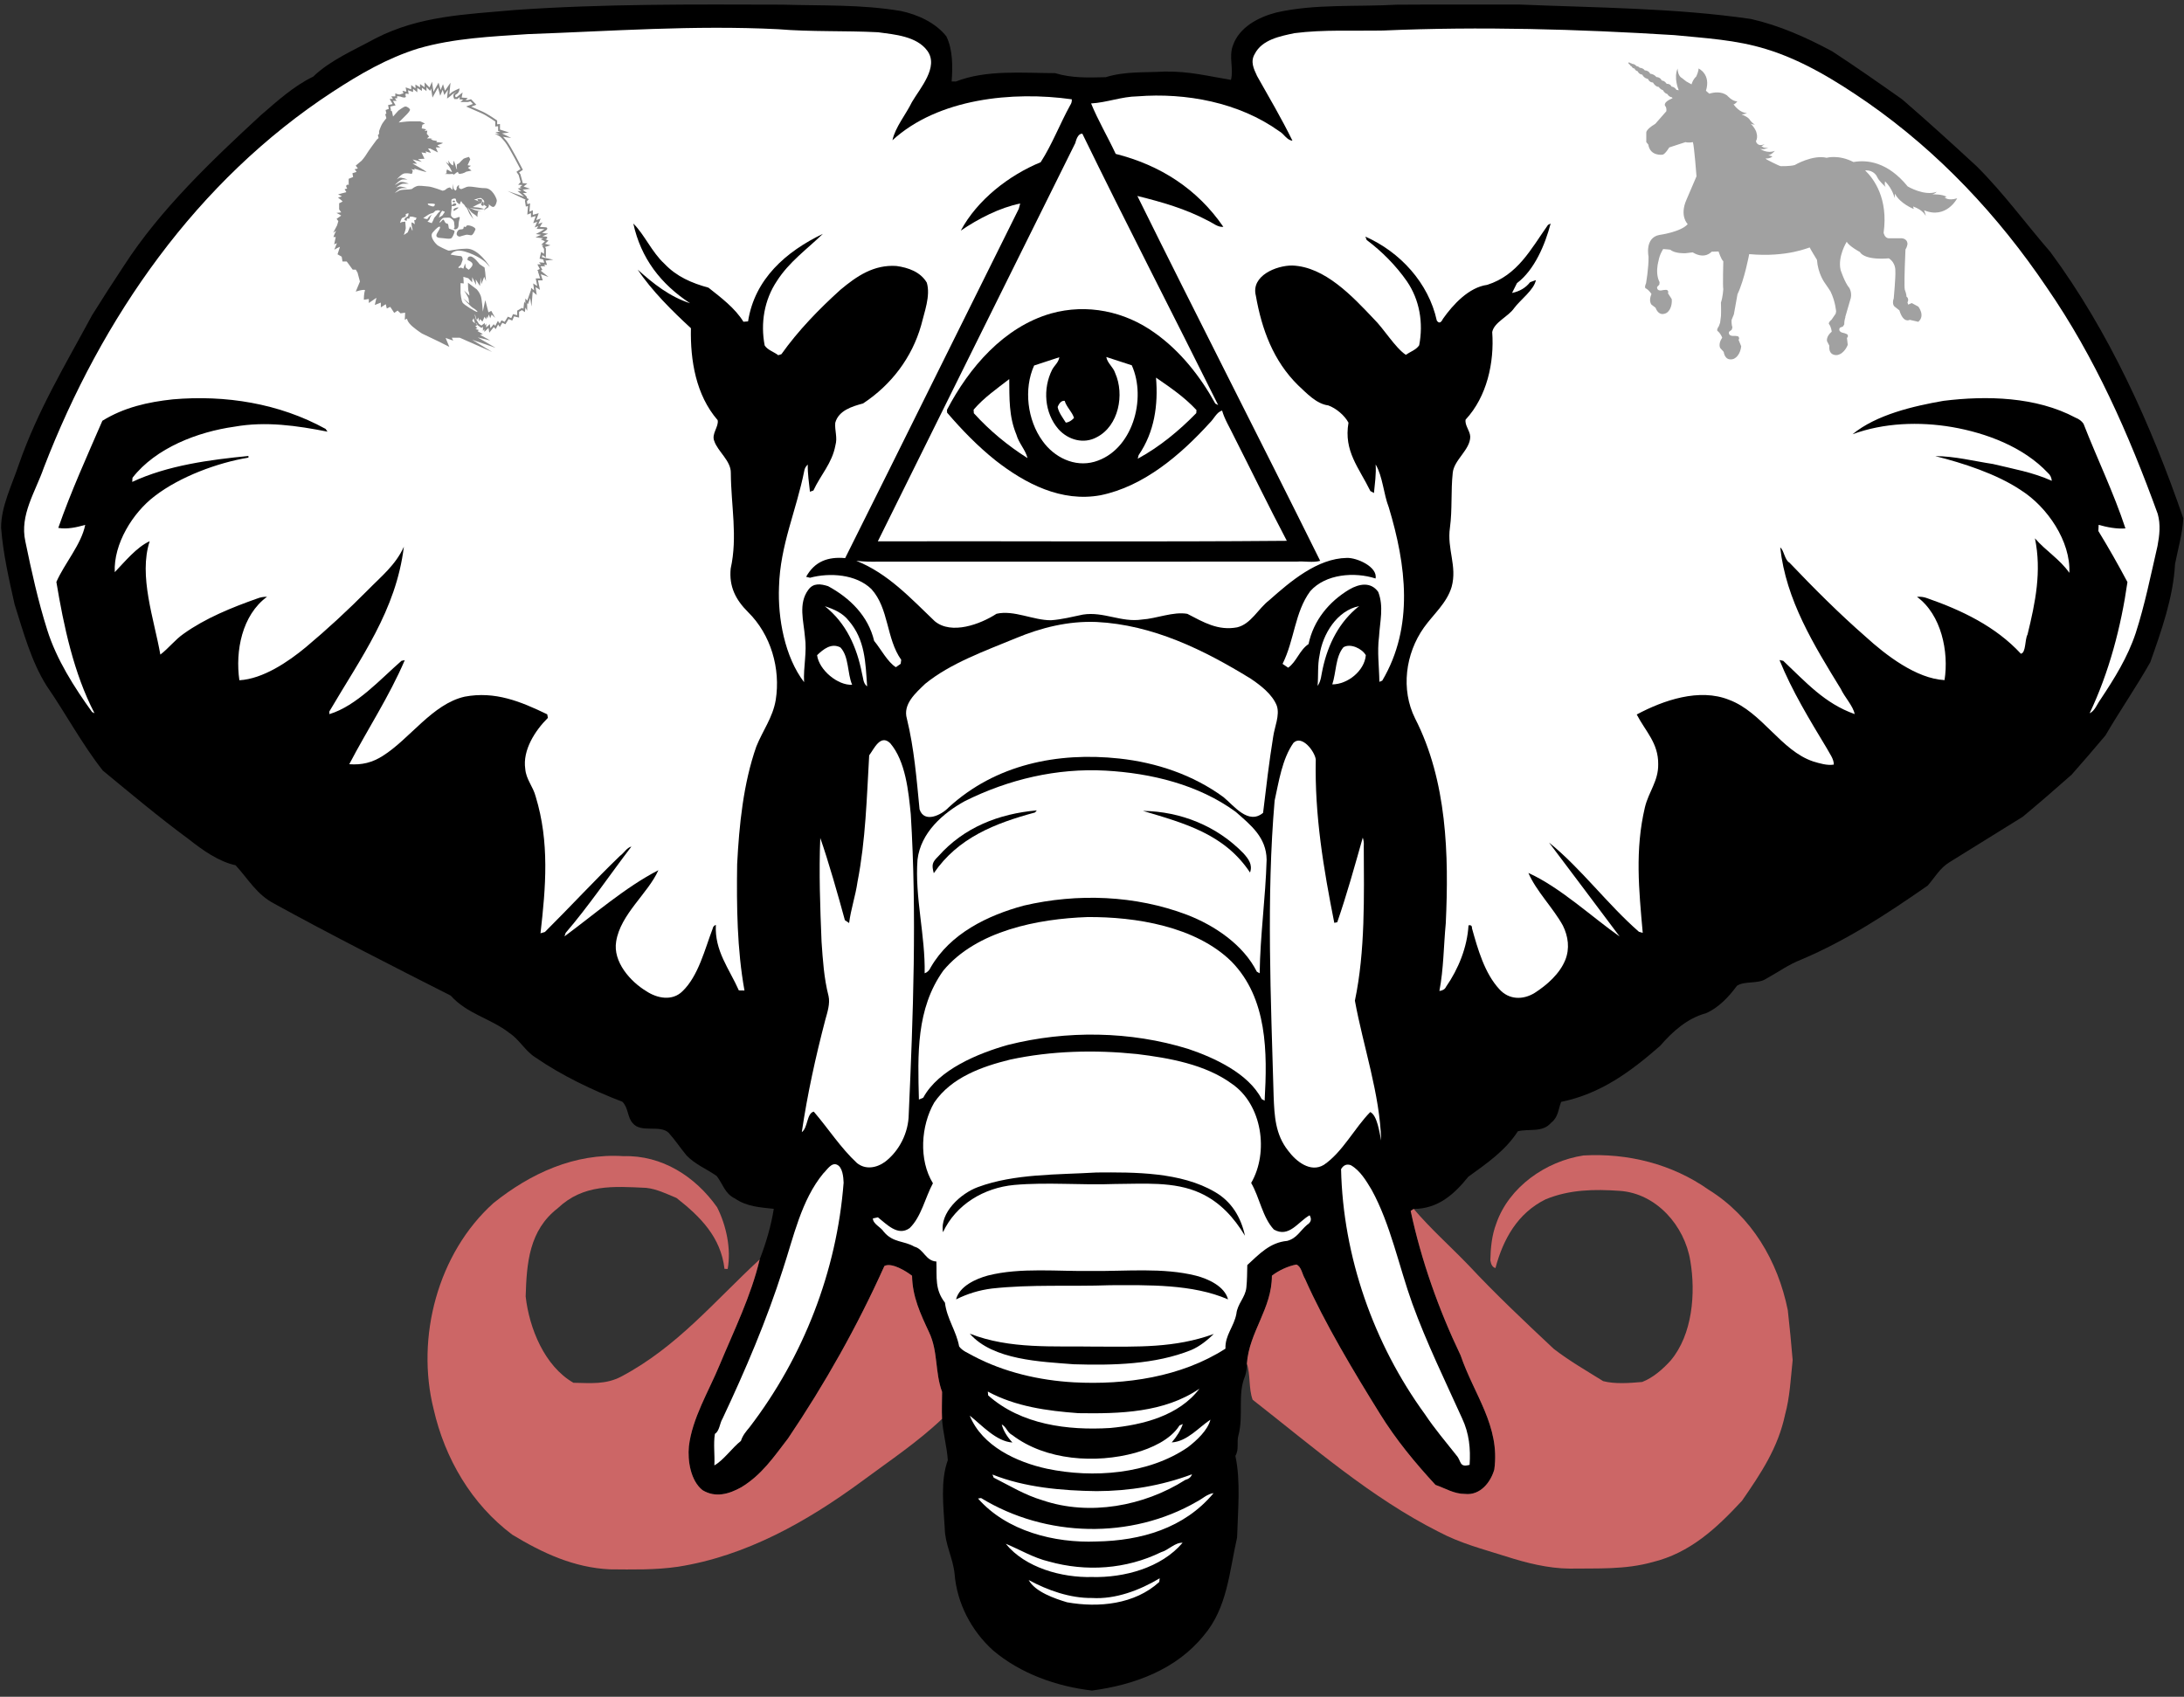
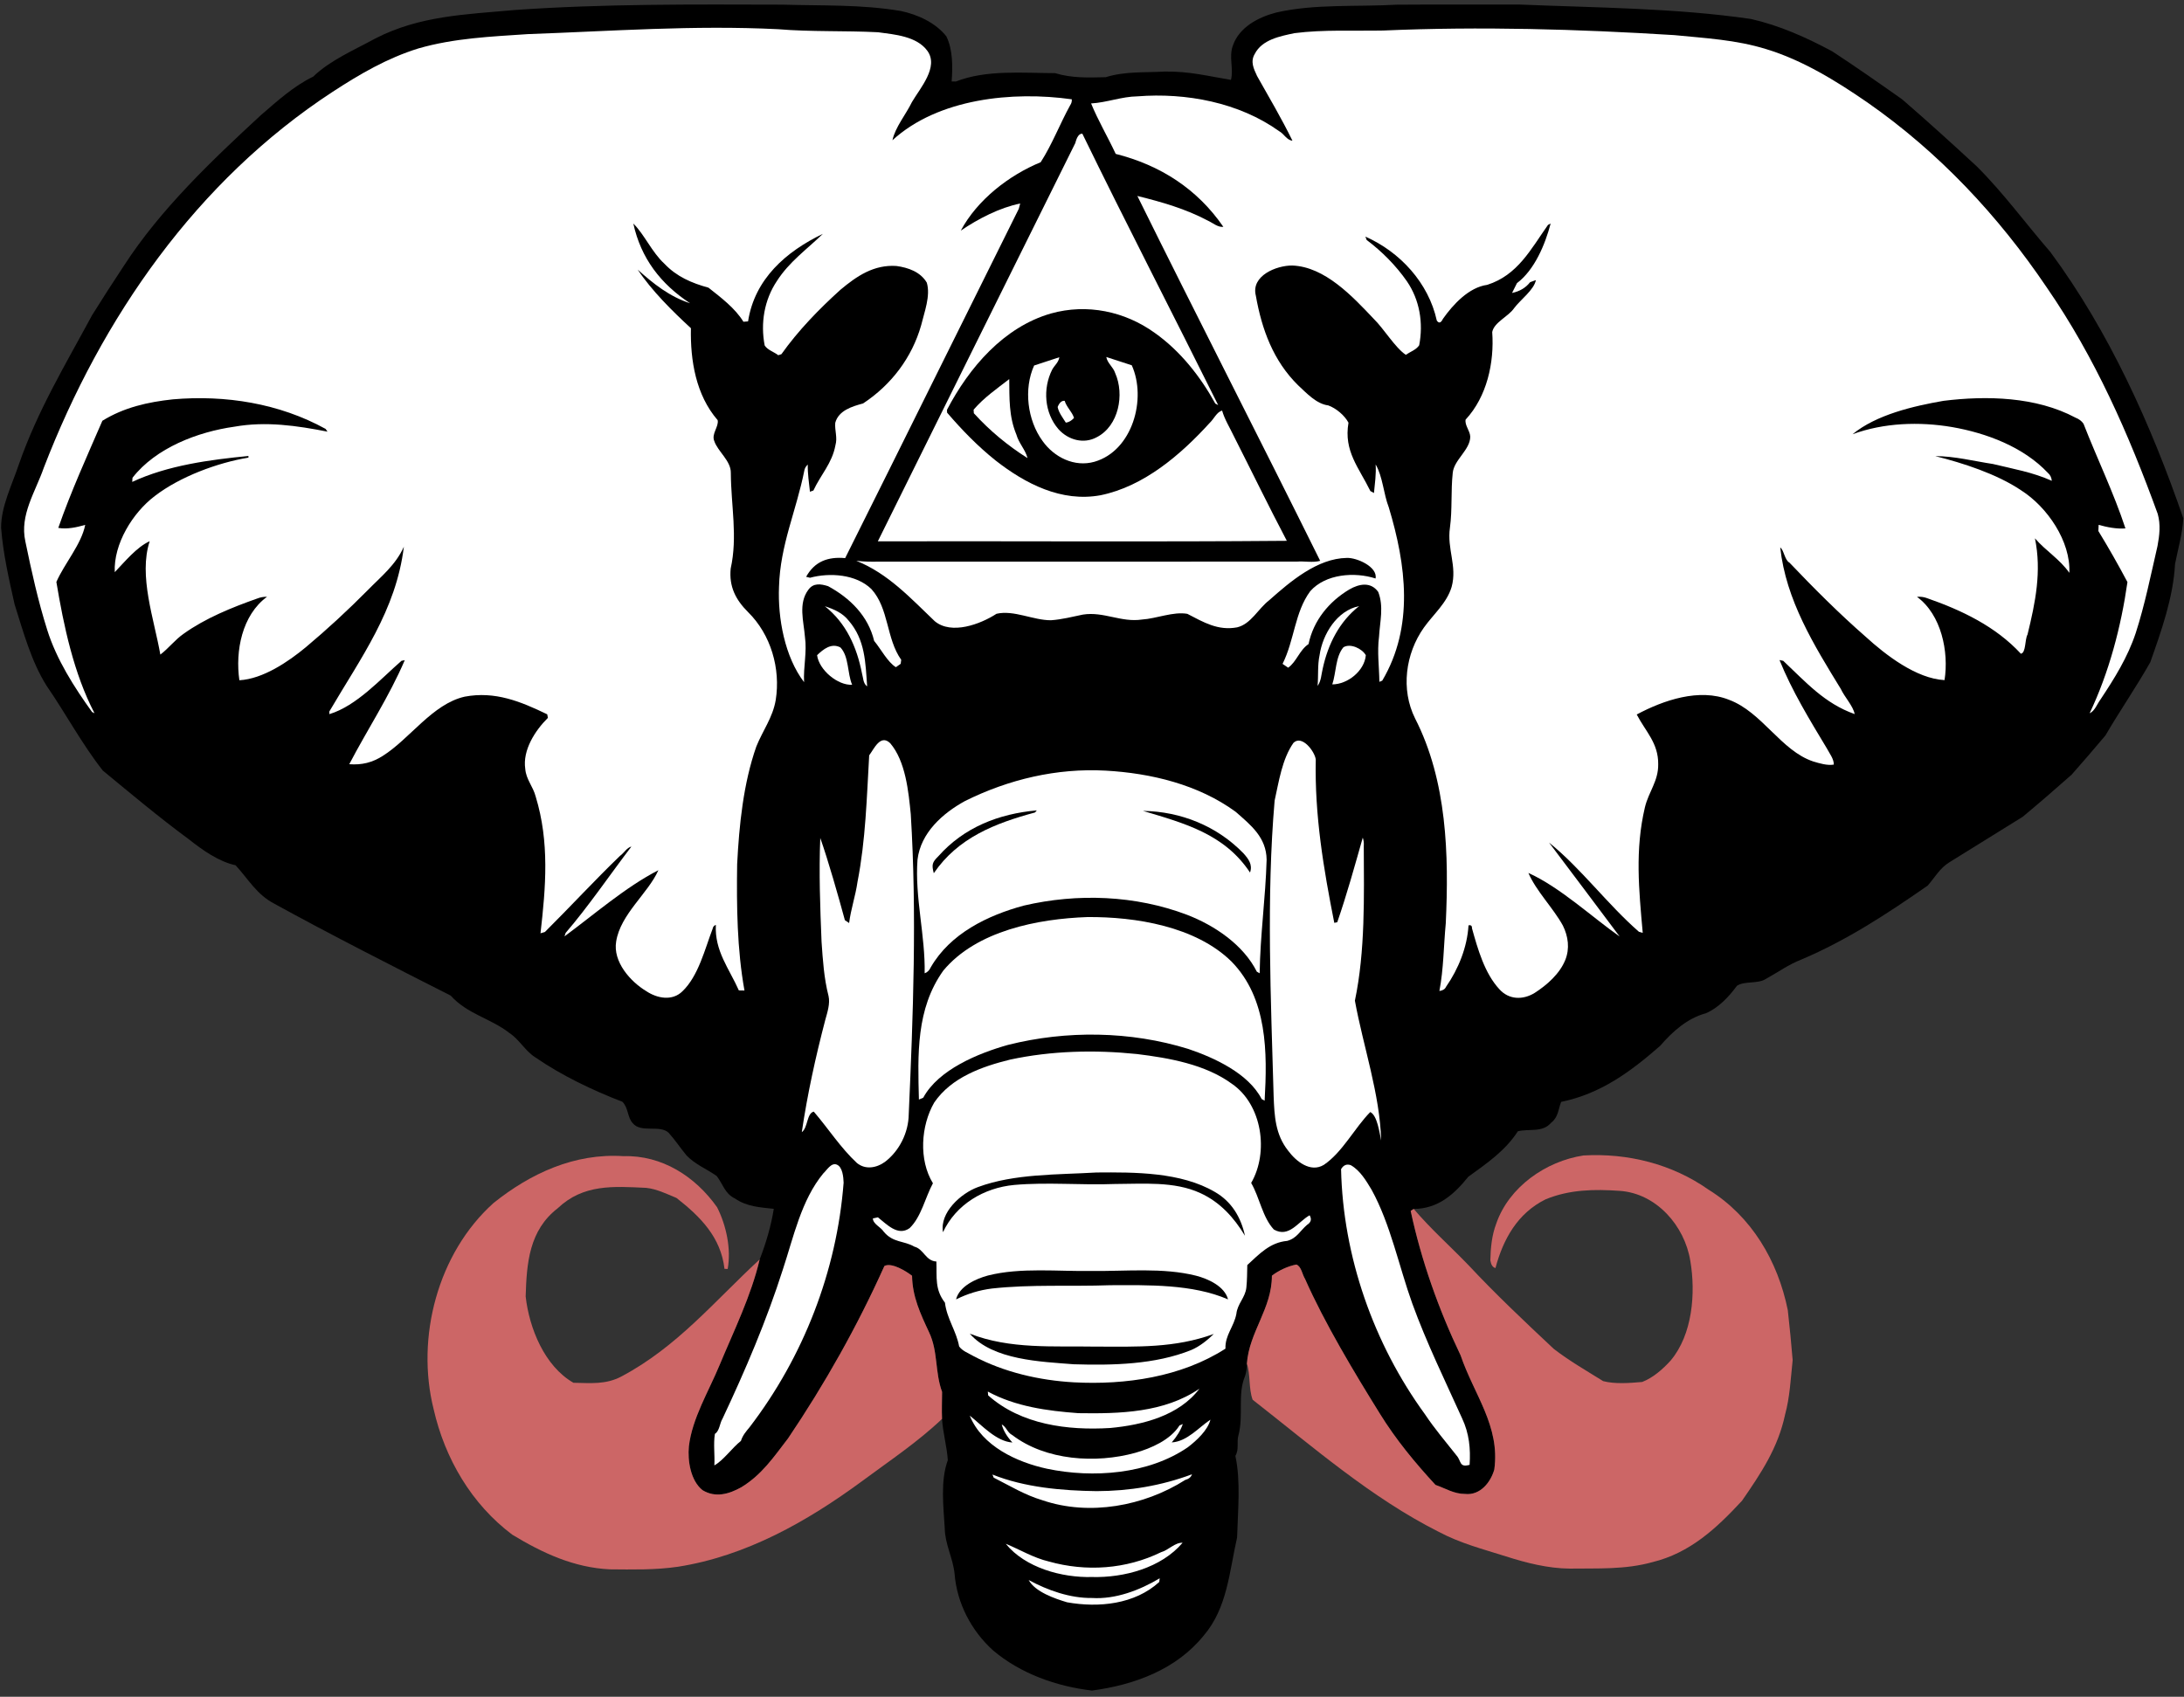
<svg xmlns="http://www.w3.org/2000/svg" xmlns:ns1="http://sodipodi.sourceforge.net/DTD/sodipodi-0.dtd" xmlns:ns2="http://www.inkscape.org/namespaces/inkscape" version="1.1" viewBox="0 0 480 373" width="480.0pt" height="373.0pt" id="svg82" ns1:docname="kappapi_clean.svg" ns2:version="0.92.4 (5da689c313, 2019-01-14)" ns2:export-filename="X:\Bilder\kappapi\kappapi_clean_big.png" ns2:export-xdpi="146.70241" ns2:export-ydpi="146.70241">
  <rect x="0" y="0" width="480" height="373" fill="#333333" stroke="none" />
  <defs id="defs86" />
  <ns1:namedview pagecolor="#ffffff" bordercolor="#666666" borderopacity="1" objecttolerance="10" gridtolerance="10" guidetolerance="10" ns2:pageopacity="0" ns2:pageshadow="2" ns2:window-width="2560" ns2:window-height="1377" id="namedview84" showgrid="false" ns2:zoom="1.775" ns2:cx="399.60757" ns2:cy="214.15759" ns2:window-x="-8" ns2:window-y="32" ns2:window-maximized="1" ns2:current-layer="svg82" />
  <path d="M 172.00 1.02 C 180.82 1.29 189.22 0.94 198.01 2.42 C 201.69 3.20 205.62 4.99 207.99 7.99 C 209.43 10.93 209.40 14.72 209.15 17.90 L 210.07 17.92 C 216.78 15.30 224.69 16.05 231.89 16.08 C 235.58 17.20 239.21 17.06 243.01 16.97 C 247.31 15.64 251.53 15.99 256.00 15.73 C 261.55 15.66 265.47 16.74 270.54 17.56 C 271.18 15.15 270.02 12.51 270.97 10.00 C 272.35 5.97 276.61 3.75 280.51 2.75 C 288.94 0.81 298.35 1.53 307.00 1.03 C 316.00 0.96 325.00 1.02 334.00 1.00 C 350.74 1.70 368.29 1.75 384.87 4.18 C 391.22 5.64 396.96 8.22 402.69 11.29 C 407.89 14.69 412.99 18.26 418.07 21.85 C 423.60 26.63 429.07 31.60 434.44 36.56 C 440.30 42.39 445.22 49.16 450.63 55.40 C 463.55 72.87 472.81 93.48 479.85 113.94 C 479.67 117.30 478.68 120.69 478.03 123.98 C 477.65 131.31 475.02 138.70 472.59 145.58 C 469.49 151.06 465.90 156.25 462.73 161.68 C 460.29 164.59 457.81 167.45 455.30 170.30 C 451.77 173.43 448.19 176.53 444.56 179.55 C 439.22 182.88 433.86 186.20 428.51 189.51 C 426.32 190.84 425.31 192.81 423.66 194.69 C 414.74 200.89 405.96 206.67 395.90 210.94 C 393.12 212.01 390.76 213.73 388.13 215.18 C 386.34 216.36 383.46 215.58 381.74 216.71 C 380.01 219.09 377.64 221.61 374.88 222.76 C 370.86 223.84 367.54 226.80 364.88 229.90 C 358.37 235.60 351.79 240.45 343.11 242.23 C 342.42 243.99 342.52 245.56 340.86 246.86 C 338.99 249.03 336.03 248.08 333.60 248.69 C 330.79 253.02 326.79 255.72 322.70 258.69 C 319.58 262.59 315.99 265.75 310.71 265.76 L 310.04 266.19 C 312.37 277.11 316.21 287.92 321.02 297.97 C 323.97 306.62 329.73 313.49 328.42 323.04 C 327.63 325.85 325.32 328.78 322.00 328.42 C 319.50 328.41 317.74 327.20 315.49 326.43 C 310.94 321.49 306.79 316.47 303.25 310.74 C 297.60 301.65 291.10 290.82 286.82 281.14 C 286.20 280.18 286.03 278.41 284.92 277.99 C 283.15 278.30 280.96 279.31 279.54 280.44 C 279.54 287.70 274.54 292.79 274.04 299.78 C 274.06 300.74 273.93 301.66 273.64 302.51 C 271.94 306.48 273.34 311.12 272.20 315.47 C 271.73 317.06 272.40 318.54 271.51 320.05 C 272.72 325.56 272.05 332.25 271.89 337.99 C 270.18 345.47 269.76 353.46 264.56 359.54 C 258.51 367.03 249.29 370.40 240.00 371.64 C 232.19 370.73 224.27 367.92 218.22 362.78 C 213.46 358.46 210.31 352.42 209.80 345.99 C 209.45 342.51 207.70 339.52 207.64 336.01 C 207.36 331.20 206.64 325.58 208.31 320.99 C 208.12 317.99 207.22 314.95 207.04 311.92 C 206.96 309.93 207.04 307.96 207.05 305.98 C 205.44 301.59 206.21 297.14 204.19 292.87 C 202.29 288.80 200.53 285.07 200.45 280.45 C 199.14 279.43 195.93 277.46 194.37 278.31 C 188.43 291.54 181.31 304.18 173.21 316.19 C 170.06 320.28 167.47 324.17 162.95 326.93 C 160.23 328.45 157.25 329.33 154.39 327.58 C 151.78 325.50 151.10 321.10 151.40 317.98 C 152.11 311.81 155.78 305.82 158.14 300.11 C 161.29 292.54 165.09 284.86 166.96 276.86 C 168.29 273.49 169.52 269.31 170.06 265.74 C 167.00 265.40 164.17 265.28 161.53 263.47 C 159.25 262.36 158.95 260.36 157.50 258.51 C 155.32 256.99 152.81 255.99 150.93 254.05 C 149.56 252.41 148.38 250.60 146.96 249.03 C 145.07 247.18 140.88 249.15 139.06 246.91 C 137.86 245.60 138.14 243.58 136.80 242.21 C 130.13 239.63 123.47 236.45 117.57 232.39 C 115.37 230.95 114.13 228.52 111.97 227.09 C 107.80 223.84 102.74 222.96 99.06 218.87 C 86.77 212.64 72.36 205.31 60.32 198.68 C 56.40 196.65 54.61 193.29 51.77 190.21 C 48.03 189.40 44.46 186.84 41.50 184.50 C 34.97 179.69 28.85 174.55 22.60 169.40 C 18.01 163.57 14.45 156.86 10.23 150.74 C 6.85 145.36 5.11 138.85 3.21 132.86 C 1.95 127.23 0.69 121.78 0.24 116.00 C 0.23 111.34 2.65 106.55 4.13 102.13 C 8.23 90.33 14.34 80.23 20.25 69.27 C 22.54 65.59 24.89 61.95 27.29 58.33 C 35.26 46.01 46.60 35.23 57.33 25.32 C 60.89 22.25 64.58 18.89 68.83 16.85 C 72.57 13.23 77.89 10.98 82.47 8.47 C 92.23 3.44 102.35 3.18 113.00 2.21 C 132.57 0.82 152.39 0.97 172.00 1.02 Z" fill="#000000" id="path4" />
  <path d="M 171.00 6.42 C 178.34 7.03 185.64 6.71 192.99 7.09 C 196.61 7.58 201.50 7.96 203.83 11.19 C 206.38 14.73 202.21 19.39 200.43 22.43 C 199.13 25.12 196.75 27.97 196.14 30.83 C 206.19 21.62 222.62 20.00 235.56 21.83 C 235.60 22.30 235.48 22.74 235.20 23.14 C 232.95 27.22 231.23 31.77 228.72 35.66 C 221.70 38.55 214.77 43.96 211.16 50.70 C 214.98 48.10 219.72 45.64 224.22 44.74 L 223.91 45.90 C 211.19 71.44 198.51 97.17 185.75 122.69 C 181.98 122.35 179.05 123.41 177.17 126.80 L 178.02 127.01 C 182.33 125.84 188.15 126.22 191.51 129.49 C 195.40 133.76 194.75 140.38 198.07 145.05 L 197.95 145.93 L 196.90 146.67 C 195.08 145.56 193.58 142.64 192.12 140.89 C 190.82 135.42 186.82 131.47 182.00 128.86 C 180.38 128.35 178.76 128.10 177.65 129.66 C 175.40 132.68 176.64 136.59 176.91 140.00 C 177.39 143.38 176.54 146.59 176.72 149.96 C 172.48 144.42 170.92 135.90 171.21 129.00 C 171.46 119.81 175.02 112.27 176.77 103.47 C 176.85 102.97 177.10 102.53 177.53 102.13 C 177.49 104.14 177.80 106.11 178.01 108.10 L 178.77 107.83 C 180.37 104.36 182.88 101.86 183.61 97.89 C 184.10 96.16 183.43 94.68 183.57 92.95 C 184.30 90.23 187.29 89.34 189.69 88.69 C 195.85 84.63 200.43 78.64 202.45 71.51 C 203.14 68.64 204.56 65.03 203.69 62.13 C 202.30 59.76 199.59 58.82 197.01 58.47 C 192.06 58.14 188.32 60.68 184.71 63.70 C 179.98 67.98 175.44 72.65 171.74 77.86 L 171.05 78.09 C 170.12 77.36 168.69 76.95 168.06 75.94 C 167.12 71.04 167.96 65.94 170.75 61.77 C 173.44 57.56 177.36 54.79 180.85 51.41 C 172.74 55.30 165.85 61.34 164.41 70.65 L 163.39 70.73 C 161.55 67.73 158.45 65.41 155.71 63.24 C 152.02 62.23 148.70 60.81 146.02 57.97 C 143.29 55.48 141.61 51.51 139.19 49.14 C 140.87 56.79 145.19 62.41 151.67 66.67 C 147.19 65.22 143.58 62.37 140.16 59.27 C 143.19 63.86 147.77 68.39 151.85 72.15 C 151.70 79.24 152.94 86.83 157.73 92.37 C 158.01 93.80 156.34 95.36 156.97 96.92 C 157.73 99.25 160.68 101.29 160.62 103.98 C 160.67 111.21 162.15 117.95 160.59 124.99 C 160.20 128.95 161.69 131.85 164.41 134.56 C 169.43 139.50 171.59 146.99 170.49 153.88 C 169.84 157.75 167.64 160.58 166.22 164.12 C 163.36 172.28 162.45 181.41 162.01 190.00 C 161.88 199.17 161.99 208.71 163.62 217.75 L 162.39 217.73 C 160.25 212.90 157.04 209.08 157.33 203.32 C 156.93 203.46 156.70 203.74 156.63 204.15 C 154.92 208.61 153.50 214.58 149.96 217.94 C 147.74 220.11 144.43 219.48 142.06 217.90 C 138.51 215.77 134.68 211.41 135.42 206.98 C 136.36 200.97 142.45 196.38 144.70 191.30 C 137.46 195.02 130.55 201.07 124.07 205.84 L 124.32 205.08 C 129.21 199.41 134.13 192.19 138.77 186.10 C 137.73 186.35 137.15 187.53 136.27 188.14 C 130.63 193.58 125.33 199.34 119.77 204.87 L 118.79 205.17 C 119.96 194.98 120.79 185.14 117.74 175.13 C 117.14 172.84 115.63 171.37 115.44 169.02 C 114.83 164.90 117.61 160.59 120.42 157.81 L 120.27 157.03 C 114.41 154.20 108.80 151.89 102.12 153.15 C 95.02 154.77 90.12 162.39 84.11 166.18 C 81.79 167.65 79.53 168.20 76.76 168.00 C 80.77 160.32 85.50 153.19 88.96 145.13 L 88.25 145.26 C 83.62 149.29 78.37 155.18 72.39 156.99 L 72.38 156.41 C 79.29 144.60 87.05 134.22 88.76 120.19 C 86.95 124.22 83.79 126.70 80.78 129.78 C 76.47 134.13 71.95 138.31 67.25 142.25 C 63.34 145.50 57.77 149.26 52.61 149.54 C 51.68 143.13 53.18 135.22 58.69 131.19 C 57.91 131.18 57.19 131.31 56.52 131.58 C 50.97 133.54 45.17 135.88 40.36 139.32 C 38.46 140.64 37.10 142.48 35.24 143.90 C 33.89 136.18 30.40 126.57 32.90 118.98 C 30.06 120.24 27.41 123.51 25.22 125.78 C 24.94 119.60 29.13 112.75 34.01 109.05 C 39.52 104.80 47.80 101.72 54.60 100.60 L 54.60 100.24 C 46.09 101.07 36.86 102.30 29.06 105.94 L 29.12 105.03 C 34.25 98.44 43.48 94.93 51.52 93.80 C 58.45 92.57 65.22 93.57 71.98 94.89 L 71.55 94.28 C 61.36 88.66 49.51 86.79 37.99 87.79 C 32.49 88.38 27.25 89.56 22.50 92.50 C 19.18 100.16 15.53 108.21 12.81 116.05 C 14.74 116.39 16.88 115.92 18.73 115.38 C 17.89 119.67 14.18 123.84 12.39 127.93 C 14.01 137.64 16.20 148.01 20.77 156.79 L 20.24 156.53 C 16.30 151.07 12.42 144.97 10.39 138.51 C 8.37 132.13 6.92 125.55 5.57 119.01 C 4.29 113.21 7.78 108.14 9.62 102.84 C 22.35 69.82 43.20 39.73 73.13 20.17 C 79.11 16.27 85.11 12.77 91.98 10.64 C 99.84 8.38 107.88 8.05 116.00 7.50 C 134.57 6.84 152.40 5.50 171.00 6.42 Z" id="path6" fill="#ffffff" />
  <path d="M 367.99 7.72 C 374.85 8.40 381.51 8.74 388.15 10.79 C 396.15 13.21 403.62 17.83 410.46 22.55 C 426.09 33.45 439.17 47.39 449.81 63.15 C 460.44 78.54 467.86 95.45 474.22 112.95 C 474.89 115.32 474.62 117.65 474.18 120.02 C 472.71 126.37 471.39 132.99 469.39 139.16 C 467.61 144.52 464.73 149.12 461.63 153.79 C 460.93 154.73 460.38 156.32 459.26 156.80 C 463.53 147.81 466.17 137.80 467.57 127.96 C 465.56 124.17 463.42 120.40 461.18 116.74 L 461.24 115.38 C 463.10 115.90 465.20 116.32 467.13 116.16 C 464.56 108.34 460.91 100.84 457.91 93.14 C 457.50 92.55 456.91 92.11 456.14 91.81 C 447.51 87.20 436.61 86.94 427.12 88.12 C 420.53 89.27 412.39 91.15 407.15 95.46 C 414.01 92.93 421.84 92.66 429.01 93.88 C 436.57 95.19 444.74 98.26 450.09 103.96 C 450.58 104.37 450.87 104.94 450.95 105.70 C 446.73 103.80 442.49 103.09 438.00 102.00 C 433.83 101.37 429.55 100.27 425.33 100.27 C 431.33 101.76 438.87 104.19 444.19 107.78 C 449.96 111.44 455.13 119.02 454.80 125.93 C 452.70 122.91 449.61 121.10 447.24 118.34 C 448.74 125.61 447.34 132.42 445.61 139.49 C 444.99 140.58 445.30 143.50 444.15 143.71 C 438.60 137.70 431.13 134.14 423.52 131.49 C 422.83 131.23 422.10 131.14 421.31 131.20 C 426.67 135.11 428.35 143.28 427.37 149.51 C 421.19 149.19 414.49 144.04 410.02 139.96 C 404.14 134.82 398.66 129.33 393.28 123.68 C 392.25 123.16 392.04 120.83 391.26 120.36 C 392.51 131.90 398.66 141.80 404.58 151.46 C 405.38 153.21 407.30 155.22 407.62 156.98 C 400.99 154.63 396.90 149.96 391.92 145.27 L 391.10 145.10 C 393.88 151.96 397.70 158.19 401.50 164.51 C 402.09 165.64 403.04 166.79 403.04 168.08 C 401.57 168.33 399.91 167.81 398.50 167.39 C 391.43 165.04 387.26 156.53 380.01 153.84 C 373.49 151.22 365.61 153.92 359.72 157.07 C 361.68 160.83 364.49 163.35 364.44 168.00 C 364.50 171.70 362.34 174.05 361.52 177.47 C 359.31 186.84 360.20 195.64 361.04 205.07 L 360.21 204.84 C 353.27 198.79 347.53 190.94 340.44 185.21 C 345.34 191.68 350.99 199.25 355.96 205.87 C 349.92 201.63 342.88 195.05 335.91 191.90 C 337.62 195.89 341.36 199.59 343.49 203.47 C 344.67 205.85 345.03 208.52 344.02 211.03 C 342.79 214.08 339.99 216.54 337.28 218.28 C 334.70 219.86 331.63 219.80 329.53 217.46 C 326.29 213.97 324.78 208.61 323.52 204.10 C 323.54 203.52 323.29 203.30 322.75 203.43 C 322.46 208.23 320.55 212.99 317.81 216.93 C 317.58 217.45 317.09 217.76 316.35 217.85 C 317.29 212.99 317.28 207.92 317.75 202.99 C 318.46 187.92 318.03 171.66 311.01 157.94 C 307.83 151.55 308.88 143.71 312.94 137.97 C 315.04 135.02 317.97 132.60 319.04 129.02 C 320.30 124.42 317.98 120.71 318.67 115.99 C 319.21 111.99 318.85 107.97 319.28 103.98 C 319.53 101.09 323.15 98.88 323.13 95.98 C 323.07 94.66 321.90 93.53 322.11 92.25 C 326.80 87.20 328.44 79.71 327.96 73.00 C 328.36 70.85 331.51 69.60 332.76 67.76 C 334.17 65.86 337.14 63.75 337.56 61.57 L 336.28 62.04 C 335.33 63.26 334.01 64.05 332.32 64.40 L 333.40 62.24 C 337.27 59.34 339.60 53.72 340.80 49.14 L 340.22 49.44 C 336.43 54.80 333.57 60.48 326.86 62.62 C 322.83 63.16 319.36 66.93 317.13 70.09 C 316.69 71.01 316.24 71.14 315.78 70.47 C 313.97 62.19 307.71 55.39 300.09 52.02 L 300.36 52.75 C 303.71 55.26 306.81 58.39 309.20 61.82 C 312.03 65.95 312.85 71.02 311.91 75.90 C 311.27 76.89 309.92 77.34 308.96 78.00 C 306.56 76.36 304.18 72.30 301.90 70.07 C 297.28 65.19 291.18 58.62 284.00 58.37 C 280.57 58.34 274.89 60.60 276.01 65.00 C 277.31 72.40 279.84 79.33 285.30 84.70 C 287.15 86.41 289.32 88.80 291.92 89.12 C 293.63 89.73 295.52 91.31 296.37 92.92 C 295.29 99.19 298.66 102.78 301.18 107.95 L 301.97 108.38 C 302.17 106.28 302.48 104.22 302.34 102.10 C 303.91 104.77 304.07 108.57 305.23 111.54 C 309.04 124.16 310.82 137.74 303.79 149.63 L 303.16 149.89 C 303.12 146.56 302.65 143.33 303.08 140.00 C 303.28 136.58 304.16 133.38 302.91 130.13 C 301.28 127.83 298.69 128.34 296.56 129.58 C 292.07 132.26 288.68 136.40 287.59 141.59 C 285.59 142.92 284.95 145.50 283.11 146.78 L 281.88 145.94 C 284.50 140.72 284.54 134.60 287.96 129.97 C 291.32 126.15 297.73 125.68 302.32 127.17 C 302.83 124.61 298.19 122.56 296.01 122.65 C 289.53 122.74 283.58 127.84 278.97 131.93 C 276.46 133.87 274.97 137.16 271.90 137.91 C 267.69 138.70 264.52 136.79 260.95 134.94 C 257.86 134.40 254.17 135.99 251.01 136.19 C 246.40 136.89 242.57 134.38 237.99 135.11 C 235.66 135.59 233.39 136.18 231.00 136.35 C 227.10 136.38 222.81 134.04 219.01 134.93 C 215.49 137.22 209.10 139.61 205.44 136.56 C 200.08 131.45 195.21 126.10 188.20 123.28 C 189.81 123.48 191.38 123.50 193.00 123.47 C 223.67 123.46 254.33 123.47 285.00 123.46 C 286.70 123.32 288.52 123.74 290.15 123.29 C 277.03 96.80 263.01 69.49 249.97 43.08 C 255.38 44.42 260.53 45.89 265.48 48.51 C 266.55 49.00 267.67 50.01 268.87 49.87 C 263.13 41.51 254.98 36.30 245.21 33.83 C 243.48 30.12 241.35 26.52 239.80 22.74 C 243.29 22.54 246.50 21.23 250.00 21.18 C 260.65 20.34 272.31 22.52 281.12 28.83 C 282.17 29.39 282.84 30.85 284.05 30.92 C 281.70 26.11 278.91 21.38 276.28 16.71 C 275.54 15.11 274.76 13.55 275.77 11.86 C 277.37 8.70 281.37 7.95 284.50 7.29 C 290.82 6.47 297.67 6.84 304.01 6.71 C 325.32 5.78 346.71 6.40 367.99 7.72 Z" fill="#ffffff" id="path8" />
  <path d="M 237.88 29.39 C 247.33 48.82 258.06 69.56 267.73 89.05 L 267.10 88.72 C 263.84 82.78 259.38 77.13 253.81 73.19 C 247.21 68.42 238.88 66.70 230.99 68.91 C 220.61 71.89 212.96 80.82 208.13 90.09 L 208.15 90.71 C 211.41 94.51 214.87 98.08 218.80 101.22 C 225.36 106.35 233.29 110.45 241.88 108.87 C 251.41 106.93 259.53 99.94 265.90 92.93 C 266.80 92.09 267.39 90.60 268.59 90.25 C 269.18 92.28 270.27 93.97 271.17 95.87 C 275.06 103.54 278.82 111.28 282.82 118.89 C 253.42 119.15 222.50 118.93 192.93 119.00 C 207.26 89.99 221.93 60.51 236.33 31.45 C 236.68 30.04 237.20 29.35 237.88 29.39 Z" fill="#ffffff" id="path14" />
  <path d="M 89.63 50.46 C 90.33 50.80 90.99 51.18 91.63 51.61 C 90.95 52.66 90.26 53.71 89.48 54.70 C 89.13 53.55 88.75 52.39 88.44 51.22 C 88.83 50.94 89.22 50.69 89.63 50.46 Z" fill="#ffffff" id="path18" />
  <path d="M 102.17 59.12 C 104.04 57.99 104.57 60.52 104.55 61.85 C 102.54 63.28 101.35 60.74 102.17 59.12 Z" fill="#ffffff" id="path22" />
  <path d="M 232.82 78.53 C 232.64 79.70 231.79 80.27 231.25 81.25 C 229.14 85.43 229.53 90.79 232.64 94.36 C 234.77 96.72 238.18 97.69 241.07 96.10 C 245.88 93.62 247.18 86.71 245.10 82.03 C 244.66 80.65 243.41 79.91 243.14 78.48 C 245.01 79.09 246.88 79.68 248.74 80.30 C 252.06 87.66 248.91 99.09 240.54 101.51 C 236.15 102.76 231.67 100.53 229.13 96.94 C 225.79 92.37 224.95 85.50 227.28 80.35 C 229.12 79.74 230.97 79.13 232.82 78.53 Z" fill="#ffffff" id="path24" />
  <path d="M 221.81 83.34 C 221.86 87.55 221.71 91.51 223.38 95.53 C 223.90 97.42 225.37 98.86 225.83 100.71 C 221.47 97.95 217.50 94.67 214.03 90.84 L 213.98 90.06 C 216.26 87.40 219.06 85.48 221.81 83.34 Z" fill="#ffffff" id="path26" />
-   <path d="M 254.07 83.02 C 257.24 85.20 260.33 87.31 262.96 90.14 L 262.92 90.81 C 259.18 94.67 254.77 98.29 250.05 100.84 L 250.25 100.05 C 253.73 94.96 254.57 89.07 254.07 83.02 Z" fill="#ffffff" id="path28" />
  <path d="M 233.99 88.11 C 234.43 89.55 235.64 90.53 236.05 91.88 C 235.47 92.50 234.88 92.84 234.25 92.91 C 233.60 91.87 232.68 90.70 232.45 89.47 C 232.84 88.50 233.36 88.05 233.99 88.11 Z" fill="#ffffff" id="path30" />
  <path d="M 181.29 133.27 C 183.32 133.94 185.19 134.74 186.55 136.47 C 190.17 140.68 190.21 145.68 190.58 150.89 C 189.66 150.21 189.74 149.02 189.44 148.00 C 188.31 142.24 185.98 136.99 181.29 133.27 Z" fill="#ffffff" id="path32" />
  <path d="M 298.71 133.24 C 294.34 136.68 291.87 141.62 290.71 146.98 C 290.37 148.34 290.41 149.61 289.58 150.78 C 289.78 148.51 289.54 146.27 290.02 144.01 C 290.69 139.39 293.85 134.22 298.71 133.24 Z" fill="#ffffff" id="path34" />
-   <path d="M 241.00 136.73 C 253.35 137.35 264.52 142.82 274.86 149.18 C 277.04 150.65 279.62 152.61 280.61 155.13 C 281.33 157.21 280.11 159.84 279.82 161.97 C 278.92 167.51 278.27 173.11 277.60 178.69 C 274.34 181.41 271.21 177.12 268.88 175.22 C 262.20 170.33 254.18 167.64 246.01 166.75 C 232.42 165.28 218.77 168.06 208.49 177.50 C 206.94 179.16 203.14 181.05 202.10 177.92 C 201.45 171.25 200.92 164.56 199.32 158.01 C 198.37 154.79 201.28 152.31 203.34 150.32 C 208.89 145.79 216.57 143.06 223.15 140.34 C 228.85 137.96 234.79 136.48 241.00 136.73 Z" fill="#ffffff" id="path36" />
  <path d="M 184.71 142.33 C 186.61 144.33 186.21 148.03 187.28 150.53 C 184.13 150.72 180.00 147.28 179.58 144.03 C 180.95 142.71 182.73 141.28 184.71 142.33 Z" fill="#ffffff" id="path38" />
  <path d="M 295.26 142.29 C 296.80 141.35 299.38 142.60 300.18 144.04 C 299.88 147.50 296.16 150.45 292.81 150.45 C 293.67 147.92 293.49 144.37 295.26 142.29 Z" fill="#ffffff" id="path40" />
  <path d="M 195.65 163.38 C 199.04 167.36 199.67 173.99 200.17 178.99 C 201.52 200.93 200.70 223.07 199.72 245.01 C 199.66 249.00 197.66 253.02 194.48 255.43 C 192.64 256.76 190.20 257.19 188.34 255.67 C 184.76 252.35 182.03 248.07 178.85 244.37 C 177.28 244.73 177.57 247.94 176.22 248.88 C 177.45 240.52 179.26 232.31 181.40 224.13 C 181.85 222.52 182.47 220.63 182.10 218.97 C 181.09 215.03 180.84 211.04 180.56 207.00 C 180.25 199.43 179.97 191.79 180.28 184.22 C 182.00 189.08 184.30 197.16 185.69 202.29 L 186.62 202.91 C 187.00 199.86 188.03 196.93 188.46 193.88 C 190.26 184.65 190.49 175.38 191.03 166.05 C 192.10 164.61 193.51 161.31 195.65 163.38 Z" fill="#ffffff" id="path42" />
  <path d="M 284.28 163.30 C 286.16 161.46 288.99 165.24 289.18 166.97 C 288.92 179.24 290.88 190.92 293.25 202.87 L 293.90 202.74 C 296.02 196.63 297.74 190.36 299.51 184.14 C 299.70 184.70 299.78 185.30 299.73 185.95 C 299.78 197.08 300.07 209.08 297.78 219.98 C 299.59 229.95 303.30 240.56 303.55 250.73 C 303.19 249.05 302.72 245.24 301.16 244.46 C 297.67 248.01 295.07 253.28 290.96 256.07 C 288.00 257.87 284.82 255.28 283.10 252.95 C 280.29 249.40 280.09 245.34 279.92 241.00 C 279.32 219.63 278.30 197.31 280.14 175.99 C 281.07 171.81 281.78 166.86 284.28 163.30 Z" fill="#ffffff" id="path44" />
  <path d="M 243.00 169.41 C 252.99 169.97 263.37 172.47 271.56 178.45 C 274.94 181.41 278.32 184.09 278.38 188.99 C 278.15 197.30 276.96 205.63 276.85 213.96 L 276.23 213.61 C 273.25 207.68 266.93 203.43 260.88 201.10 C 249.52 196.79 236.79 196.33 225.01 199.08 C 217.04 201.23 208.84 205.23 204.57 212.63 C 204.25 213.33 203.80 213.77 203.22 213.96 C 203.39 205.72 201.03 197.26 201.65 188.98 C 202.35 183.08 207.17 178.78 212.11 176.08 C 221.70 171.32 232.26 168.82 243.00 169.41 Z" fill="#ffffff" id="path46" />
  <path d="M 227.87 178.15 L 227.47 178.61 C 218.68 180.99 210.56 184.15 205.23 191.96 C 204.73 190.07 204.87 189.57 206.23 188.23 C 211.87 181.87 219.53 178.88 227.87 178.15 Z" fill="#000000" id="path48" />
  <path d="M 251.20 178.26 C 259.52 178.38 267.50 181.60 273.31 187.61 C 274.41 188.85 275.34 190.08 274.73 191.81 C 269.12 183.33 260.29 180.97 251.20 178.26 Z" fill="#000000" id="path50" />
  <path d="M 239.00 201.60 C 249.57 201.52 262.77 203.64 270.64 211.36 C 278.59 219.46 278.55 231.40 277.94 241.97 L 277.29 241.61 C 274.40 235.98 266.89 232.52 261.16 230.59 C 248.45 226.65 234.39 226.46 221.51 229.71 C 215.05 231.53 206.26 235.11 202.91 241.31 L 201.96 241.72 C 201.71 231.87 201.30 221.79 207.32 213.37 C 214.63 204.58 228.16 201.98 239.00 201.60 Z" fill="#ffffff" id="path52" />
  <path d="M 249.87 231.71 C 256.90 232.57 264.90 233.97 270.74 238.25 C 277.41 242.82 278.90 253.30 274.98 260.05 C 276.88 263.33 277.45 267.58 279.97 270.29 C 283.31 272.20 285.32 268.54 287.83 267.16 C 288.33 268.01 288.15 268.71 287.27 269.26 C 285.72 270.58 285.03 272.22 282.89 272.79 C 279.11 273.13 276.78 275.67 274.13 278.10 C 274.09 279.75 274.10 281.38 273.93 283.02 C 273.71 285.24 271.96 286.59 271.73 288.83 C 271.20 291.67 269.22 293.49 269.33 296.48 C 259.62 302.72 247.34 304.49 236.00 303.88 C 228.41 303.45 220.69 301.67 213.93 298.10 C 212.89 297.49 211.51 297.00 210.80 295.99 C 210.18 292.58 208.10 289.90 207.68 286.37 C 205.43 283.45 205.92 280.89 205.80 277.32 C 203.43 277.20 203.02 274.58 200.97 274.06 C 198.61 272.69 196.30 273.25 194.23 270.77 C 193.57 269.73 191.87 269.09 191.84 267.85 L 192.95 267.61 C 194.86 269.10 197.33 271.85 199.92 269.98 C 202.49 267.51 203.33 263.26 205.04 260.12 C 201.89 255.00 202.37 247.46 205.34 242.35 C 209.12 236.84 215.78 234.47 221.99 232.94 C 231.09 230.98 240.63 230.76 249.87 231.71 Z" fill="#ffffff" id="path54" />
  <path d="M 137.00 254.16 C 145.50 253.91 152.83 258.64 157.60 265.39 C 159.62 269.36 160.73 274.56 159.93 278.96 L 159.23 278.93 C 158.42 271.96 153.92 267.45 148.68 263.35 C 146.56 262.47 144.32 261.37 142.02 261.13 C 134.80 260.79 128.21 260.27 122.58 265.61 C 116.30 270.46 115.75 277.63 115.53 285.00 C 116.32 292.02 119.68 300.32 126.03 303.98 C 129.78 304.04 133.17 304.42 136.60 302.58 C 148.82 296.10 157.01 286.06 166.96 276.86 C 165.09 284.86 161.29 292.54 158.14 300.11 C 155.78 305.82 152.11 311.81 151.40 317.98 C 151.10 321.10 151.78 325.50 154.39 327.58 C 157.25 329.33 160.23 328.45 162.95 326.93 C 167.47 324.17 170.06 320.28 173.21 316.19 C 181.31 304.18 188.43 291.54 194.37 278.31 C 195.93 277.46 199.14 279.43 200.45 280.45 C 200.53 285.07 202.29 288.80 204.19 292.87 C 206.21 297.14 205.44 301.59 207.05 305.98 C 207.04 307.96 206.96 309.93 207.04 311.92 C 201.70 317.01 195.46 321.16 189.54 325.55 C 177.44 334.45 164.03 342.06 149.01 344.42 C 144.01 345.15 139.03 345.03 134.00 344.99 C 126.10 344.61 119.23 341.40 112.58 337.37 C 103.64 330.66 97.78 320.65 95.31 309.81 C 91.35 294.03 96.20 275.48 108.46 264.47 C 116.63 257.92 126.31 253.47 137.00 254.16 Z" fill="#cc6666" id="path56" />
  <path d="M 348.01 254.01 C 357.75 253.45 367.48 255.88 375.48 261.51 C 384.98 267.39 390.73 277.21 392.92 288.00 C 393.34 291.65 393.68 295.33 393.99 299.00 C 393.55 303.09 393.40 307.02 392.32 311.00 C 390.77 318.30 387.02 323.89 382.86 329.91 C 377.24 335.98 371.42 341.41 363.13 343.42 C 357.09 345.09 351.17 344.74 345.00 344.83 C 340.24 344.79 335.50 343.59 330.99 342.15 C 325.88 340.53 321.00 339.29 316.23 336.76 C 301.35 329.27 288.41 317.95 275.30 307.70 C 274.39 305.14 274.86 302.23 274.04 299.78 C 274.54 292.79 279.54 287.70 279.54 280.44 C 280.96 279.31 283.15 278.30 284.92 277.99 C 286.03 278.41 286.20 280.18 286.82 281.14 C 291.10 290.82 297.60 301.65 303.25 310.74 C 306.79 316.47 310.94 321.49 315.49 326.43 C 317.74 327.20 319.50 328.41 322.00 328.42 C 325.32 328.78 327.63 325.85 328.42 323.04 C 329.73 313.49 323.97 306.62 321.02 297.97 C 316.21 287.92 312.37 277.11 310.04 266.19 L 310.71 265.76 C 314.44 270.16 318.81 274.03 322.81 278.19 C 328.75 284.55 335.13 290.56 341.48 296.52 C 344.88 299.15 348.69 301.34 352.35 303.62 C 354.96 304.30 358.22 304.04 360.92 303.80 C 363.30 302.88 365.45 301.00 367.15 299.12 C 372.00 293.41 372.71 284.22 371.49 277.13 C 370.23 269.45 364.05 262.36 356.01 261.79 C 350.41 261.40 344.96 261.48 339.70 263.65 C 333.55 266.69 330.39 272.35 328.67 278.76 C 328.07 278.60 327.70 278.04 327.55 277.08 C 327.60 274.37 327.87 271.54 328.85 268.98 C 331.63 260.93 339.76 255.26 348.01 254.01 Z" fill="#cc6666" id="path58" />
  <path d="M 183.91 256.02 C 185.20 256.53 185.37 258.82 185.41 260.00 C 183.91 279.44 176.59 298.28 164.74 313.75 C 163.94 314.71 163.23 315.54 162.84 316.76 C 160.91 318.27 159.00 321.04 157.00 322.14 C 157.13 319.86 156.76 317.44 157.12 315.21 C 158.17 314.54 158.15 312.91 158.80 311.86 C 163.85 301.13 168.47 290.31 172.08 279.00 C 174.40 271.99 176.11 263.80 180.94 257.96 C 181.72 257.24 182.68 255.52 183.91 256.02 Z" fill="#ffffff" id="path60" />
  <path d="M 296.87 256.14 C 298.92 257.29 300.27 259.58 301.45 261.55 C 305.60 269.09 307.45 278.36 310.38 286.52 C 313.55 295.25 317.56 303.43 321.36 311.84 C 322.89 315.11 323.23 318.44 322.99 322.02 C 320.66 322.67 321.22 321.19 320.11 319.95 C 317.75 316.96 315.28 314.07 313.17 310.89 C 301.88 295.39 295.16 276.19 294.74 257.02 C 295.27 256.12 295.98 255.83 296.87 256.14 Z" fill="#ffffff" id="path62" />
  <path d="M 241.00 257.75 C 249.39 257.68 259.54 257.65 266.99 262.02 C 270.67 264.12 272.74 267.59 273.62 271.66 C 271.19 267.64 268.13 264.25 263.79 262.27 C 258.07 259.63 251.15 260.27 245.00 260.28 C 237.65 260.57 230.21 259.84 222.90 260.49 C 216.27 261.11 210.11 264.75 207.25 270.88 C 206.49 266.56 211.19 262.32 214.93 260.96 C 222.98 257.98 232.51 258.26 241.00 257.75 Z" fill="#000000" id="path64" />
  <path d="M 240.00 279.40 C 247.46 279.49 255.59 278.61 262.87 280.44 C 265.51 281.12 269.15 282.76 269.90 285.65 C 262.13 282.26 252.32 282.50 244.00 282.53 C 235.22 282.85 226.70 282.31 217.99 283.26 C 215.18 283.62 212.66 284.39 210.12 285.65 C 210.86 282.74 214.49 281.11 217.13 280.40 C 224.28 278.58 232.61 279.53 240.00 279.40 Z" fill="#000000" id="path66" />
  <path d="M 213.14 293.18 C 221.98 296.66 231.61 295.86 241.00 296.03 C 249.99 296.04 258.19 296.37 266.77 293.25 C 265.33 294.64 263.68 295.98 261.83 296.77 C 253.88 299.99 244.46 300.17 236.00 299.91 C 228.83 299.34 218.21 299.02 213.14 293.18 Z" fill="#000000" id="path68" />
  <path d="M 263.62 305.27 C 259.12 311.25 251.08 313.26 244.00 313.92 C 234.67 314.49 224.42 313.20 217.18 306.75 L 217.10 305.91 C 223.18 309.21 230.19 310.16 237.00 310.66 C 246.05 310.80 255.87 310.58 263.62 305.27 Z" fill="#ffffff" id="path70" />
  <path d="M 213.13 311.20 C 215.82 313.32 218.93 316.87 222.51 317.11 C 221.30 315.80 220.51 314.48 220.16 313.14 C 221.18 313.66 221.37 314.92 222.49 315.48 C 229.82 321.08 240.85 321.77 249.50 319.38 C 252.98 318.40 257.25 316.53 259.23 313.36 L 259.96 313.05 C 259.48 314.43 258.67 315.77 257.52 317.09 C 260.93 316.89 263.52 313.73 266.03 312.09 C 265.42 314.45 262.98 316.68 261.07 318.15 C 252.40 324.11 240.19 324.99 230.13 322.88 C 223.47 321.44 215.85 317.92 213.13 311.20 Z" fill="#ffffff" id="path72" />
  <path d="M 218.12 324.15 C 225.22 326.99 233.42 327.70 241.00 327.80 C 248.24 327.78 255.20 326.62 261.97 324.10 C 261.78 324.71 261.28 325.12 260.49 325.34 C 251.42 331.10 239.42 333.31 229.13 329.81 C 225.25 328.66 221.96 326.64 218.39 324.83 L 218.12 324.15 Z" fill="#ffffff" id="path74" />
-   <path d="M 266.72 328.24 C 260.28 335.98 250.75 338.70 241.00 338.87 C 231.77 339.25 221.24 336.61 214.95 329.42 L 215.62 329.32 C 229.83 338.00 248.58 338.48 263.06 330.10 C 264.41 329.40 265.29 328.43 266.72 328.24 Z" fill="#ffffff" id="path76" />
  <path d="M 221.04 339.37 C 224.15 340.64 227.11 342.46 230.52 343.27 C 238.71 345.57 247.50 344.97 255.17 341.23 C 256.79 340.78 258.26 339.05 259.91 339.15 C 255.22 344.68 247.03 346.86 240.00 346.68 C 233.40 346.85 225.35 344.67 221.04 339.37 Z" fill="#ffffff" id="path78" />
  <path d="M 226.08 347.34 C 230.26 349.61 235.20 351.35 240.00 351.29 C 245.17 351.61 250.50 349.58 254.88 346.96 L 254.78 347.77 C 249.39 352.70 241.44 353.47 234.54 352.24 C 231.82 351.43 227.51 349.95 226.08 347.34 Z" fill="#ffffff" id="path80" />
  <g style="overflow:hidden" id="g3841" transform="matrix(0.189,0,0,0.198,73.233,17.971)">
-     <path id="path3832" stroke-miterlimit="10" d="m 241.283,209.756 0.926,-0.46 0.999,-0.502 -2.131,-3.909 h 5.715 l -1.815,-1.814 3.686,0.312 -1.752,-4.811 9.042,-1.002 -13.322,-2.802 0.591,-2.359 4.102,2.734 v -10.146 l -1.013,-1.522 6.31,-1.896 -6.238,-1.703 3.926,-3.536 -3.371,-1.35 c 0.308,-0.152 0.604,-0.311 0.863,-0.466 0.199,-0.121 0.374,-0.229 0.547,-0.376 0.144,-0.18 0.452,-0.23 0.549,-1.031 0.013,-0.635 -0.581,-1.072 -0.806,-1.101 -0.264,-0.086 -0.426,-0.086 -0.612,-0.089 -0.664,0.002 -2.424,-0.17 -4.133,-0.356 l 6.524,-2.854 -7.065,-0.878 c 0.414,-0.228 0.85,-0.468 1.284,-0.717 1.094,-0.622 2.185,-1.279 3.042,-1.883 0.432,-0.304 0.798,-0.594 1.106,-0.895 0.277,-0.324 0.627,-0.549 0.69,-1.34 0.021,-0.379 -0.233,-0.836 -0.516,-1.027 -0.277,-0.211 -0.528,-0.27 -0.761,-0.311 -1.752,-0.285 -5.174,-0.377 -7.316,-0.408 l 3.055,-5.091 -4.93,1.789 2.843,-6.081 -5.182,1.73 2.817,-7.646 -6.814,1.813 v -5.122 l -3.957,1.588 0.8,-9.266 -3.217,0.919 -0.528,-3.194 2.338,-2.347 -2.37,-1.094 c 0.102,-0.185 0.16,-0.395 0.146,-0.604 -0.018,-0.523 -0.217,-0.797 -0.411,-1.071 -0.774,-1.021 -2.407,-2.415 -3.926,-3.679 -0.148,-0.121 -0.291,-0.238 -0.432,-0.355 h 4.764 l -5.01,-3.637 8.606,-1.075 -7.542,-2.506 4.297,-3.35 -5.775,-0.443 0.439,-0.437 -2.694,-9.414 -1.501,-2.105 4.402,-2.8 -0.471,-0.882 c -0.039,-0.047 -13.489,-25.397 -18.621,-31.413 -1.663,-1.939 -2.958,-3.33 -3.957,-4.328 l 9.45,1.262 -10.683,-5.058 8.289,-0.97 -10.64,-3.327 v -6.177 l -3.288,0.412 V 43.01 l -0.484,-0.319 c -0.032,-0.019 -11.078,-7.403 -17.449,-9.966 -4.063,-1.624 -9.202,-3.785 -12.221,-5.065 l 5.979,-2.114 -6.158,-6.16 -3.745,0.936 h -2.71 l 0.667,-0.567 1.99,-1.711 -7.146,-0.507 1.13,-5.667 -6.898,5.169 h -1.412 c -0.013,-0.033 -0.026,-0.064 -0.04,-0.098 -0.149,-0.409 -0.291,-0.952 -0.291,-1.409 0.053,-0.668 0.116,-0.986 0.881,-1.359 3.451,-1.513 3.909,-4.825 3.935,-4.944 l 0.259,-1.843 -1.729,0.691 c -0.008,0.002 -1.559,0.625 -3.34,1.462 -1.797,0.859 -3.743,1.835 -4.824,2.882 -0.604,0.603 -1.344,1.22 -2.017,1.748 L 136.41,1.051 129.955,9.989 127.682,2.72 124.851,9.189 122.505,0.995 116.609,11.226 114.884,0 111.978,6.396 106.313,0.724 V 6.201 L 100.971,2.505 V 6.328 L 95.625,3.044 V 7.335 L 90.702,3.639 v 4.763 l -6.471,-2.152 0.86,4.744 -4.507,-0.898 1.12,2.79 -4.494,1.292 C 77.134,14.173 77.064,14.17 76.985,14.165 76.341,14.17 75.481,13.987 74.817,13.796 74.15,13.604 73.692,13.417 73.692,13.419 l -1.48,-0.589 v 3.386 h -4.713 l 2.056,2.875 H 65.61 l 3.5,5.687 -5.305,1.137 0.845,4.215 -3.717,1.24 0.874,3.925 -0.62,0.415 -0.659,0.445 1.292,4.298 c -0.928,1.064 -3.262,3.79 -4.629,5.826 -1.781,2.702 -3.788,8.406 -3.814,8.448 l -0.058,0.175 v 3.03 l -1.352,1.353 0.803,3.22 -2.032,1.695 -0.071,0.09 c -0.026,0.041 -10.227,13.075 -12,16.151 -0.753,1.326 -2.174,3.161 -3.39,4.625 -1.046,1.268 -1.938,2.264 -2.171,2.518 l -6.916,5.543 2.482,3.188 -3.798,0.839 1.174,1.364 c 0,0 0.301,0.357 0.607,0.822 0.19,0.263 0.345,0.583 0.437,0.809 -1.677,0.442 -3.842,1.164 -3.855,1.168 l -0.9,0.299 0.829,4.153 -5.182,1.992 v 5.341 l 0.186,1.304 c -0.361,-0.072 -0.753,-0.125 -1.132,-0.132 -0.343,0.003 -0.714,0.026 -1.14,0.258 -0.44,0.206 -0.827,0.839 -0.788,1.368 0.052,1.131 0.651,1.93 1.18,2.663 l -3.037,0.757 2.053,3.286 -9.594,2.402 4.384,2.193 -4.506,1.5 1.768,1.226 c 0,0.002 1.036,0.722 2.066,1.58 0.518,0.425 1.02,0.888 1.365,1.271 0.063,0.073 0.121,0.14 0.173,0.205 -0.531,0.299 -1.24,0.65 -1.863,0.942 -0.853,0.4 -1.556,0.702 -1.556,0.702 l -0.651,0.281 v 6.808 l 2.404,3.31 -5.477,0.608 3.254,1.63 c 0.008,0 0.735,0.366 1.452,0.832 0.274,0.183 0.552,0.38 0.758,0.553 -1.52,1.014 -4.376,2.917 -4.376,2.917 l -0.978,0.65 2.022,2.528 -1.446,4.688 -4.505,8.242 3.377,-2.241 c -1.467,2.615 -2.553,5.506 -2.579,5.54 l -0.56,1.462 h 2.688 l -1.818,8.162 3.197,-1.418 -3,7.272 2.645,-1.413 c 0,0 0.963,-0.51 2.082,-1.021 0.583,-0.276 1.261,-0.543 1.8,-0.728 -0.774,2.464 -2.521,7.418 -2.521,7.43 l -0.309,0.86 4.86,2.658 0.889,5.31 h 4.912 l 1.321,1.651 5.647,7.387 h 3.621 l 2.077,3.458 2.733,9.768 -4.873,11.215 2.21,-0.657 c 0.008,0 1.101,-0.326 2.571,-0.655 1.465,-0.331 3.301,-0.648 4.617,-0.645 0.625,-0.01 1.132,0.082 1.328,0.178 0.024,0.008 0.037,0.016 0.053,0.024 -0.005,0.034 -0.016,0.082 -0.034,0.149 -1.305,3.958 -1.276,9.312 -1.284,9.37 v 1.24 l 5.75,-0.827 v 4.447 l 8.854,-5.773 -1.904,7.967 7.018,-2.629 0.002,5.299 5.729,-3.521 1.185,4.746 4.054,-1.803 4.606,6.715 3.893,-2.594 3.445,3.06 5.362,-0.715 -0.432,7.835 2.639,-1.136 c 0.16,1.261 0.847,2.903 2.629,5.069 3.963,4.798 14.598,11.284 14.645,11.331 l 0.052,0.032 18.958,8.657 12.867,6.174 -4.3,-9.888 8.805,2.936 -1.616,-3.238 h 9.134 l 37.788,15.826 -23.244,-13.504 27.271,8.959 -20.792,-11.599 14.679,3.461 -11.964,-6.32 0.565,-0.138 2.694,-0.678 -6.21,-3.341 1.711,-1.143 -4.086,-1.111 0.771,-0.385 1.431,-0.717 -2.487,-2.177 c 0.159,-0.021 0.314,-0.042 0.458,-0.068 0.214,-0.041 0.402,-0.082 0.635,-0.182 0.165,-0.095 0.711,-0.255 0.795,-1.132 -0.068,-0.778 -0.492,-0.956 -0.672,-1.092 -0.196,-0.115 -0.384,-0.193 -0.609,-0.275 l 0.594,-0.586 1.458,2.341 4.506,2.998 0.604,-0.429 1.18,-0.843 v 4.685 l 1.64,-2.056 0.002,0.631 v 2.429 l 4.855,-4.417 0.876,5.278 5.268,-6.225 2.252,2.248 2.741,-5.09 2.003,2.808 2.823,-4.706 3.667,1.635 3.715,-5.782 4.239,1.699 2.114,-4.661 5.802,1.343 v -6.465 l 3.39,-1.849 3.38,2.247 0.63,-5.095 0.04,0.073 2.011,3.518 v -8.441 l 1,1.005 2.466,-6.775 0.149,0.885 1.412,8.569 1.373,-16.5 4.677,3.746 -1.308,-8.721 5.106,2.977 -2.289,-10.534 h 5.499 l -2.255,-6.77 8.977,3.006 z m -145.399,-56.269 -1.643,0.202 0.618,4.522 c 0,0 -3.288,-2.671 -3.699,-1.851 -0.411,0.823 0.207,4.934 0.822,6.575 0.614,1.643 0,2.464 0,2.464 0,0 -2.26,-5.755 -2.673,-4.521 -0.405,1.235 -2.668,6.368 -2.668,6.368 l -4.518,2.88 c 0,0 2.263,-6.166 2.263,-7.603 0,-1.437 -0.62,-7.187 -0.62,-7.187 l -3.903,0.409 -2.056,1.027 c 0,0 0.614,-2.671 1.027,-3.286 0.414,-0.618 1.028,-2.053 1.028,-2.053 l 4.522,-1.851 v -2.669 l 3.076,-1.026 c 0,0 0.411,2.873 -1.232,3.899 -1.643,1.025 -2.26,1.025 -2.671,1.648 -0.411,0.612 -0.818,2.053 -0.818,2.053 l 2.67,1.025 0.411,-2.669 2.668,0.203 0.615,-2.26 h 2.877 l 4.931,1.233 z m 15.202,-3.288 c -0.618,0.612 -1.028,2.259 -2.056,2.259 -1.028,0 -4.313,-1.024 -4.313,-1.024 0,0 6.578,-4.521 8.218,-4.934 1.643,-0.411 3.489,-1.026 3.489,-1.026 l 2.469,-2.259 3.082,-0.619 2.668,0.823 c 0,0 -3.082,2.462 -3.905,3.901 -0.821,1.439 -3.285,3.288 -3.693,4.725 -0.413,1.441 -2.466,4.933 -2.466,4.933 l -4.931,-1.643 c 0,0 2.674,-2.468 2.674,-3.493 0,-1.032 2.464,-4.522 2.464,-4.522 0,0 -3.085,2.263 -3.7,2.879 z m -0.204,-14.995 c 1.439,0 5.608,0.021 6.775,0.409 1.237,0.411 0.413,1.645 -0.406,2.466 -0.824,0.82 -2.673,0.204 -5.137,-0.616 -2.467,-0.823 -2.673,-2.259 -1.232,-2.259 z m 13.968,10.683 1.844,-2.672 2.877,1.025 v 0.615 l -2.668,3.7 -4.109,2.256 z m 37.837,120.536 c -0.411,-0.41 -0.756,-0.795 -0.999,-1.088 l 1.637,-2.872 1.59,5.728 c -0.762,-0.426 -1.585,-1.114 -2.228,-1.768 z m 4.059,-1.883 -0.476,0.473 -1.671,-5.998 0.306,-0.56 1.97,6.294 z m 68.722,-46.194 1.818,8.36 -4.758,-2.763 1.153,7.714 -3.536,-2.833 -0.272,3.265 -0.078,-0.445 -4.112,11.295 -0.449,-0.448 -1.832,-1.831 v 5.533 l -1.237,-2.16 -1.007,8.038 -1.559,-1.039 -5.644,3.081 v 5.039 l -4.887,-1.128 -1.993,4.39 -3.976,-1.593 -3.68,5.724 -3.724,-1.659 -2.109,3.52 -2.108,-2.944 -3.011,5.587 -1.854,-1.856 -3.777,4.456 -0.761,-4.579 -4.179,3.801 v -4.342 l -1.648,2.058 0.008,-0.628 v -2.089 l -3.978,2.833 -2.888,-1.924 -2.391,-3.828 1.606,-3.208 1.229,4.518 0.821,-2.875 2.88,2.875 2.461,-5.341 1.647,2.879 0.821,-3.289 0.819,2.468 1.643,-4.52 1.645,4.106 1.643,-4.106 4.107,3.694 -4.521,-7.801 -3.282,1.643 -3.696,-13.559 -2.876,12.733 c 0,0 -0.821,-13.56 -2.464,-17.662 -1.648,-4.112 -4.523,-6.989 -4.523,-6.989 l -10.267,-7.392 c 0,0 0,8.626 0.819,9.861 0.819,1.232 0.819,4.52 0.819,4.52 l -6.16,-5.755 c 0,0 5.341,7.806 5.341,9.448 0,1.642 0.819,4.931 0.819,4.931 l -7.395,-5.752 c 0,0 9.038,9.451 11.506,10.686 2.464,1.229 6.573,4.519 4.931,4.519 -1.642,0 -15.202,-7.81 -16.845,-10.271 -1.643,-2.47 -2.467,-10.686 -2.467,-10.686 v -11.091 l 3.699,0.413 -0.411,-7.397 5.749,1.642 4.525,4.524 v -5.756 l 4.515,8.625 -0.408,-6.16 4.925,7.395 0.827,-9.45 0.819,7.399 3.283,-8.219 2.061,4.931 -0.821,-9.453 -0.826,-5.752 -5.749,-3.693 c 0,0 -6.574,-8.635 -10.68,-8.635 -4.107,0 -3.288,4.112 -3.288,4.112 0,0 6.162,2.062 5.749,4.931 -0.405,2.875 -4.517,5.752 -4.517,5.752 l -3.288,-2.467 -0.821,-4.518 -2.053,5.75 -2.875,-1.232 c 0,0 -2.875,1.232 -2.875,0 0,-1.227 2.461,-1.643 3.285,-4.104 0.821,-2.47 1.643,-4.52 1.643,-4.52 0,0 0,-4.107 -2.467,-4.107 -2.461,0 -11.504,-1.646 -11.504,-1.646 0,0 3.698,-6.987 16.845,-3.288 13.149,3.699 22.594,10.275 25.063,13.147 2.462,2.875 3.694,3.699 3.694,3.699 0,0 -13.145,-20.544 -27.11,-20.131 -13.968,0.414 -19.641,2.689 -21.365,2.051 -3.902,-1.433 -10.889,-4.724 -12.534,-5.953 -1.643,-1.235 -9.654,-9.247 -5.545,-13.973 4.109,-4.723 8.219,-7.806 8.626,-6.156 0.414,1.641 -3.081,5.952 -3.902,7.804 -0.821,1.847 -0.615,4.107 4.109,4.313 4.724,0.207 11.708,1.847 13.353,0 1.646,-1.849 4.313,-7.805 2.875,-8.215 -1.436,-0.414 -4.52,-1.648 -5.75,-2.059 -1.232,-0.409 -0.206,-5.745 -2.673,-5.745 -2.461,0 -3.081,-4.113 -4.104,-4.314 -1.034,-0.208 -2.676,2.669 -4.115,3.284 -1.437,0.619 2.059,-5.341 5.137,-5.341 3.081,0 5.956,-0.411 6.984,0.206 1.028,0.619 4.52,2.673 4.52,5.342 0,2.672 1.028,5.545 0,5.751 -1.025,0.205 0.207,2.67 3.084,1.025 2.875,-1.643 1.643,-5.338 2.461,-8.42 0.821,-3.08 1.646,-4.724 0.207,-4.724 -1.438,0 -3.288,1.436 -5.336,1.436 -2.056,0 -3.907,-2.052 -4.112,-3.491 -0.206,-1.427 0.997,-8.484 0.824,-10.415 0.129,0.402 0.782,0.606 2.26,0.349 4.721,-0.821 3.076,-3.083 1.433,-3.083 -1.656,0 -3.847,1.751 -3.701,2.66 -0.202,-1.849 -0.612,-5.329 -0.199,-6.561 0.406,-1.235 5.132,-2.259 5.132,-0.411 0,1.849 1.031,3.285 2.056,3.904 1.028,0.616 2.257,1.641 2.257,1.641 0,0 1.646,-4.725 2.053,-3.49 0.414,1.23 1.442,2.465 2.674,3.285 1.232,0.824 1.851,3.083 2.877,3.493 1.025,0.409 2.668,4.724 3.489,6.371 0.821,1.646 4.928,6.776 4.928,6.776 0,0 -3.487,-7.394 -4.309,-8.422 -0.826,-1.025 -2.466,-5.135 -2.466,-5.135 0,0 3.288,5.545 6.98,7.6 3.699,2.054 4.931,4.519 4.526,2.877 -0.414,-1.644 0.818,-5.751 0.818,-5.751 l 4.112,0.208 c 0,0 -5.757,-0.824 -7.606,-1.442 -1.85,-0.612 -6.571,-2.671 -6.571,-2.671 0,0 7.397,1.851 11.501,1.851 4.109,0 5.341,-0.616 5.341,-0.616 0,0 -6.16,-1.644 -8.216,-1.644 -2.056,0 -4.931,-0.411 -4.931,-0.411 0,0 8.012,-4.11 9.451,-4.312 1.439,-0.207 1.439,-3.083 1.439,-3.083 0,0 -0.061,0.077 -0.166,0.188 0.397,-0.794 -0.17,-1.626 -1.684,-1.626 -2.059,0 -4.316,-0.204 -3.288,1.229 1.028,1.44 1.646,2.261 3.699,1.44 0.125,-0.05 0.211,-0.113 0.321,-0.168 -0.826,0.604 -1.97,1.079 -2.992,0.168 -1.849,-1.641 -5.341,-1.849 -5.341,-1.849 0,0 7.188,-2.669 8.423,-1.847 1.232,0.823 3.696,2.464 3.487,4.106 -0.202,1.642 -0.405,3.083 -0.405,3.083 l 3.287,2.26 c 0,0 0,0.202 -1.234,1.229 -1.235,1.027 -2.053,2.879 -2.053,2.879 0,0 3.081,-2.263 4.313,-2.672 1.23,-0.408 1.643,-2.875 1.643,-2.875 l -0.413,-1.438 c 0,0 3.908,3.905 5.964,3.08 2.048,-0.82 3.897,-5.545 3.486,-7.597 -0.405,-2.055 -5.132,-13.147 -13.554,-13.147 -8.425,0 -17.669,-2.878 -21.773,-1.233 -4.114,1.644 -5.344,2.26 -6.165,2.26 -0.821,0 -2.467,-1.44 -2.467,-1.44 v -3.289 c 0,0 -3.082,2.262 -2.668,3.702 0.408,1.438 -1.235,2.667 -1.235,2.667 0,0 -2.254,-1.021 -2.464,-2.875 -0.204,-1.849 -0.204,-4.727 -0.204,-4.727 l -1.028,6.781 -2.875,-2.67 c 0,0 -3.287,0.616 -4.315,1.851 -1.028,1.232 -4.109,1.851 -4.109,1.851 0,0 -11.708,-4.317 -16.636,-4.727 -4.931,-0.411 -10.887,-1.233 -13.351,-0.411 -2.466,0.82 -4.522,2.052 -5.344,2.873 -0.822,0.824 -7.191,1.032 -8.833,1.032 -1.646,0 -5.135,0.407 -6.369,1.021 -1.232,0.619 -5.129,2.67 -5.129,2.67 0,0 5.338,-5.337 8.624,-5.337 3.285,0 6.16,0 6.16,0 0,0 -6.979,-1.849 -8.626,-1.849 -1.646,0 -4.722,1.436 -4.722,1.436 0,0 4.722,-4.521 8.831,-4.521 4.112,0 5.956,0 5.956,0 0,0 -7.806,-3.285 -10.887,-1.436 -3.081,1.848 -5.336,2.878 -5.336,2.878 0,0 6.158,-6.167 9.241,-6.167 3.079,0 5.543,0 5.543,0 0,0 -7.806,-2.669 -9.448,-1.849 -1.643,0.824 -3.081,1.849 -3.081,1.849 0,0 5.344,-6.367 9.244,-6.78 3.905,-0.409 8.219,0.619 8.219,0.619 0,0 2.05,-3.698 0.411,-4.521 -1.643,-0.82 -1.643,-0.82 -1.643,-0.82 l 4.93,0.82 -1.03,-1.436 c 0,0 15.82,4.929 14.177,3.493 -1.645,-1.438 -16.023,-9.037 -16.023,-9.037 l 5.339,0.204 -5.137,-4.727 10.685,2.676 -4.521,-3.087 7.604,-0.412 -3.494,-6.981 5.547,0.824 -0.824,-2.054 c 0,0 6.777,2.254 6.163,1.23 -0.615,-1.025 -3.288,-4.313 -3.288,-4.313 h 2.469 l 9.034,4.313 -2.466,-5.55 h 5.344 l -3.696,-2.464 c 0,0 8.012,-2.258 6.157,-2.673 -1.847,-0.404 -7.188,-0.819 -7.188,-0.819 l 0.821,-1.232 -4.928,-0.82 -2.673,-1.646 3.081,-0.408 h -7.188 l 2.464,-2.057 -2.671,-3.08 0.618,-3.495 -3.49,0.412 c 0,0 3.079,-1.646 1.232,-2.055 -1.852,-0.409 -4.313,-0.82 -4.313,-0.82 l 0.818,-4.109 c 0,0 3.288,-1.028 2.671,-1.435 -0.615,-0.413 -5.132,-2.263 -5.132,-2.263 h -11.92 c -3.696,0 -13.146,1.23 -13.146,1.23 l 9.866,-9.449 c 0,0 3.693,-3.697 3.28,-4.93 -0.405,-1.228 -3.696,-3.696 -5.75,-3.282 -2.056,0.407 -7.805,4.515 -7.805,4.515 l -6.16,6.576 -1.232,-5.752 -1.721,-1.173 0.497,-0.166 -0.806,-3.993 6.207,-1.33 -3.081,-5.002 h 4.279 l -2.056,-2.875 2.681,0.004 v -2.465 c 0.751,0.208 1.698,0.405 2.624,0.412 1.096,-0.083 2.922,1.19 5.755,1.233 0.311,-0.003 0.56,-0.015 0.871,-0.114 0.265,-0.048 0.897,-0.467 0.89,-1.176 -0.04,-0.62 -0.304,-0.813 -0.447,-0.991 -0.235,-0.225 -0.508,-0.416 -0.795,-0.59 l 1.334,-0.381 -0.528,-1.312 3.712,0.747 -0.78,-4.295 5.857,1.951 V 7.943 l 4.93,3.696 V 6.893 l 5.339,3.291 V 6.609 l 5.344,3.7 V 5.922 l 4.19,4.192 1.201,-2.648 1.562,10.152 6.421,-11.145 2.587,9.063 2.924,-6.678 1.831,5.879 4.227,-5.856 -1.043,9.769 1.915,-1.283 c 0.026,-0.019 2.506,-1.67 4.267,-3.423 0.567,-0.594 2.521,-1.671 4.221,-2.456 0.178,-0.085 0.356,-0.166 0.528,-0.246 -0.361,0.365 -0.823,0.701 -1.415,0.951 -1.601,0.644 -2.237,2.175 -2.182,3.339 0.021,1.681 0.817,3.025 0.845,3.104 l 0.309,0.553 h 3.455 l 2.966,-2.222 -0.51,2.545 4.355,0.311 -3.098,2.651 h 8.797 l 2.822,-0.705 2.882,2.884 -7.973,2.82 2.532,1.083 c 0.008,10e-4 8.632,3.695 14.815,6.168 2.956,1.18 7.261,3.632 10.779,5.777 2.65,1.615 4.86,3.051 5.802,3.665 v 5.574 l 3.288,-0.413 v 5.318 l 2.514,0.789 -5.692,0.668 4.969,2.358 -5.723,-0.763 5.75,2.876 c 0.22,0.127 1.973,1.324 6.247,6.313 2.325,2.699 6.992,10.54 10.971,17.593 3.112,5.51 5.851,10.576 6.916,12.553 l -4.635,2.952 2.602,3.654 2.239,7.833 -2.856,2.85 4.913,0.375 -3.089,2.406 2.333,0.779 -4.569,0.573 4.049,2.94 h -4.378 l 2.508,1.929 c 0,0 1.321,1.015 2.791,2.237 0.788,0.645 1.632,1.371 2.314,2.002 -0.021,-0.006 -0.047,-0.013 -0.065,-0.017 -0.651,-0.172 -1.167,-0.345 -1.172,-0.345 l -18.003,-5.938 21.156,9.751 -0.55,0.553 -0.392,0.395 1.109,6.662 2.527,-0.725 -0.832,9.638 4.252,-1.705 v 4.74 l 5.517,-1.467 -2.933,7.958 4.674,-1.559 -2.922,6.248 4.12,-1.496 -1.883,3.139 h 1.902 c 0.008,-0.002 4.41,0.006 7.253,0.22 -0.083,0.057 -0.175,0.117 -0.264,0.175 -2.424,1.611 -6.646,3.728 -6.651,3.73 l -3.173,1.591 6.207,0.776 -6.568,2.873 3.882,0.489 c 0.023,0 2.751,0.346 5.168,0.591 -0.309,0.136 -0.515,0.22 -0.515,0.22 l -2.438,1.012 4.951,1.98 -4.287,3.861 2.799,0.763 -0.51,0.157 -1.392,0.419 2.263,3.4 v 5.469 l -3.295,-2.194 -1.876,7.492 4.151,0.874 1.334,3.664 -6.181,-0.516 2.294,2.296 h -4.143 l 2.795,5.13 -3.002,1.504 1.637,1.258 -0.908,-0.301 2.668,8.017 z m -95.214,-86.429 c -1.449,0 -2.464,1.848 0,1.848 2.464,0 1.438,-1.848 0,-1.848 z m 1.028,8.625 c -2.257,1.029 -1.438,3.497 -0.411,2.673 1.028,-0.821 2.877,-1.644 4.313,-2.877 1.44,-1.232 -1.642,-0.821 -3.902,0.204 z m 18.898,-47.241 -3.902,-0.619 3.081,-6.572 -1.441,-2.673 c 0,0 -5.545,1.44 -6.364,2.052 -0.827,0.621 -4.109,3.7 -4.724,4.525 -0.62,0.82 -2.88,1.643 -2.88,1.643 l -0.408,3.285 c 0,0 1.025,3.288 0,1.847 -1.025,-1.438 -1.235,-4.107 -1.85,-5.34 -0.612,-1.231 -1.232,-4.52 -1.64,-3.285 -0.414,1.234 -0.209,5.956 -0.209,5.956 l -0.62,-2.397 c 0,0.586 -0.199,0.961 -0.819,0.755 -1.849,-0.616 -4.721,-5.136 -4.721,-5.136 l 0.821,4.108 -3.491,-2.461 c 0,0 2.254,3.281 3.285,4.313 1.025,1.02 3.492,5.956 3.492,5.956 0,0 1.234,1.644 -1.234,0.409 -2.464,-1.233 -4.313,-3.08 -4.52,-1.644 -0.204,1.436 -0.411,2.261 -0.411,2.261 l 0.411,1.232 -2.254,0.82 c 0,0 4.311,0.206 5.336,0.206 1.028,0 3.907,-0.206 3.907,-0.206 l 1.229,0.824 3.288,-2.468 1.436,-0.615 0.824,1.849 1.433,0.41 3.291,-0.619 1.028,-0.409 1.232,-0.407 1.85,-1.029 6.162,-1.233 -4.107,-3.082 z m -20.956,-1.579 c -0.005,-1.159 -0.819,-3.147 -0.819,-3.147 z m 20.956,68.337 c -2.876,-0.826 -4.721,-1.028 -5.544,0.408 -0.827,1.441 -0.827,0.827 -2.056,0.411 -1.232,-0.408 -0.62,1.235 -1.439,2.465 0,0 -1.229,0.618 -3.492,0.618 -2.257,0 -4.106,2.877 -4.106,4.934 0,2.05 2.668,3.491 4.106,2.872 1.436,-0.612 2.674,-0.612 5.961,-1.64 3.286,-1.028 6.158,1.027 7.803,0 1.641,-1.028 3.283,-4.52 3.903,-5.956 0.619,-1.444 -2.263,-3.294 -5.136,-4.112 z m 11.915,-24.446 c -0.821,1.027 1.646,2.67 2.464,2.054 0.824,-0.618 0.618,-2.873 0,-4.313 -0.614,-1.437 -1.462,1.007 -2.464,2.259 z" style="fill:#898989;fill-opacity:1;stroke:#a1a1a1;stroke-width:0;stroke-miterlimit:10;stroke-opacity:1" ns2:connector-curvature="0" />
-   </g>
+     </g>
  <g style="overflow:hidden" id="g3864" transform="matrix(0.241,0,0,0.236,332.305,-14.111)">
-     <path id="path3853" transform="translate(106,118)" stroke-miterlimit="10" d="m 288.595,125.623 1.884,-0.521 c -4.376,-2.479 -11.547,-2.325 -13.524,-2.229 2.523,-0.281 4.378,-2.419 4.378,-2.419 -11.235,4.298 -26.49,-5.016 -26.49,-5.016 -18.32,-23.047 -37.185,-24.944 -49.434,-22.719 -13.71,-7.184 -24.446,-3.951 -24.446,-3.951 -12.732,-3.081 -29.16,6.777 -29.16,6.777 -4.312,1.232 -12.733,1.027 -12.733,1.027 -2.053,-0.411 -12.731,-6.161 -12.731,-6.161 -0.339,-0.352 -0.689,-0.692 -1.049,-1.021 4.39,0.304 6.192,-1.898 6.192,-1.898 l -3.748,-1.141 c 2.77,-0.163 6.028,-4.073 6.028,-4.073 -7.331,2.932 -13.359,-1.792 -13.359,-1.792 3.584,1.141 7.331,-1.303 7.331,-1.303 -4.072,1.141 -6.19,-1.303 -6.19,-1.303 1.466,-0.489 2.77,-1.792 2.77,-1.792 -6.843,2.933 -7.82,-2.77 -7.82,-2.77 2.281,-4.073 0,-9.45 0,-9.45 -1.575,-3.466 -3.62,-5.707 -4.878,-6.867 1.369,0.757 3.126,0.798 4.114,0.746 -1.968,-0.328 -4.612,-3.979 -4.612,-3.979 -1.329,-2.48 -4.824,-4.237 -7.737,-5.325 2.586,-0.166 4.968,-1.355 4.968,-1.355 -6.216,0 -11.204,-6.489 -12.421,-8.214 1.016,0.686 3.624,-2.701 3.624,-2.701 -4.562,0.326 -9.45,-5.54 -9.45,-5.54 -5.365,-3.92 -12.033,-2.875 -16.205,-1.581 -1.884,-1.77 -3.004,-2.711 -3.004,-2.711 4.723,-15.607 -6.777,-20.742 -6.777,-20.742 0.206,2.464 -2.054,7.393 -2.054,7.393 -3.286,3.08 -4.312,7.393 -4.312,7.393 l -4.724,-2.67 -4.107,-3.286 c -3.902,-2.053 -3.902,-8.831 -3.902,-8.831 -3.696,9.036 0.821,19.509 0.821,19.509 l 0.151,0.804 c -0.546,-0.22 -1.188,-0.361 -1.942,-0.344 0,0 -1.657,-2.887 -4.514,-3.084 0,0 -0.946,-2.741 -4.481,-2.621 0,0 -1.571,-2.833 -4.514,-3.084 0,0 -0.98,-3.042 -4.869,-3.238 0,0 -1.926,-2.718 -5.667,-3.061 0,0 -0.92,-2.918 -5.054,-3.176 0,0 -0.658,-1.954 -4.617,-2.427 0,0 -0.408,-1.143 -2.957,-1.588 0,0 -1.115,-1.613 -2.66,-1.773 0,0 -0.108,-0.255 -1.262,-0.284 0,0 -0.56,-0.563 -1.381,-0.64 0,0 -0.941,-0.856 -1.929,-0.511 L 0,0.171 C 0.404,1.638 1.457,2 1.457,2 2.349,3.915 3.076,3.512 3.076,3.512 3.88,5.697 5.794,5.625 5.794,5.625 c 0.753,2.271 2.715,2.438 2.715,2.438 1.519,3.242 4.316,3.262 4.316,3.262 1.626,3.498 5.132,3.988 5.132,3.988 1.724,3.651 4.537,3.285 4.537,3.285 2.734,4.523 5.327,4.134 5.327,4.134 1.927,2.825 3.766,2.961 3.766,2.961 1.897,3.436 4.019,3.61 4.019,3.61 1.814,3.057 4.28,3.123 4.28,3.123 0.173,0.302 0.356,0.575 0.543,0.831 -9.434,3.98 -6.71,7.253 -6.71,7.253 1.643,1.848 1.027,4.929 1.027,4.929 L 24.684,57.145 c -8.831,5.339 -8.214,8.214 -8.214,8.214 v 8.831 l 1.848,2.259 c 1.643,11.089 12.938,9.447 12.938,9.447 2.259,-0.206 6.161,-6.777 6.161,-6.777 L 52.203,74.19 c 2.875,0.821 6.777,0 6.777,0 1.232,4.107 3.286,31.831 3.286,31.831 l -9.036,21.562 c -6.777,15.402 1.027,23 1.027,23 -6.366,7.393 -25.875,10.062 -25.875,10.062 -13.554,2.67 -9.857,20.127 -9.857,20.127 0.104,5.154 -0.465,11.371 -1.054,16.287 l -0.13,1.062 c -0.547,4.375 -1.075,7.498 -1.075,7.498 -2.054,4.725 0,4.93 0,4.93 2.875,1.643 4.929,5.133 4.929,5.133 -2.875,6.572 0,9.857 0,9.857 l 3.696,2.875 c 3.491,9.447 10.268,4.725 10.268,4.725 5.545,-4.107 4.518,-12.732 4.518,-12.732 l -3.491,-5.545 c 0.616,-0.617 0.411,-1.643 -0.411,-2.67 -0.822,-1.027 -5.956,0.205 -5.956,0.205 -4.107,0.205 -3.457,-3.285 -3.457,-3.285 l 2.02,-2.26 0.205,-2.258 c -1.078,-2.105 -1.681,-4.377 -1.979,-6.602 l -0.125,-1.115 c -0.569,-6.234 1.079,-11.793 1.079,-11.793 1.027,-6.367 4.312,-11.295 4.312,-11.295 1.848,0 6.571,0.615 6.571,0.615 3.902,3.697 13.554,3.287 13.554,3.287 l 6.776,-0.822 c 11.295,6.982 17.25,-0.615 17.25,-0.615 l 6.366,-0.207 c 0,0 2.464,7.805 4.312,9.035 0,0 -0.616,23.822 0,26.082 0,0 -0.41,7.188 -2.156,12.527 0,0 0.27,7.721 0.052,11.914 -0.015,0.291 -0.032,0.564 -0.052,0.818 -0.084,1.062 -0.373,3.281 -0.75,5.951 -0.662,1.953 -1.102,3.158 -1.102,3.158 -2.878,4.271 -0.896,4.846 -0.896,4.846 0.251,0.213 0.488,0.445 0.716,0.686 -0.05,0.328 0.708,0.434 0.659,0.754 v 0 c 1.649,2.07 2.538,4.506 2.538,4.506 -4.022,5.939 -1.793,9.693 -1.793,9.693 l 3.112,3.5 c 1.715,9.922 9.238,6.512 9.238,6.512 6.199,-3.031 6.758,-11.699 6.758,-11.699 l -2.425,-6.088 c 0.718,-0.494 0.703,-1.541 0.082,-2.699 -0.621,-1.16 -5.894,-0.881 -5.894,-0.881 -4.076,-0.545 -2.801,-3.859 -2.801,-3.859 l 2.397,-1.854 0.612,-2.186 c -0.677,-2.266 -0.857,-4.609 -0.746,-6.85 l -0.02,-0.004 2.123,-5.336 3.286,-18.688 c 6.367,-13.555 10.679,-37.377 10.679,-37.377 35.527,3.285 55.242,-6.777 55.242,-6.16 0,0.615 6.571,11.5 6.571,11.5 0.821,12.527 6.776,20.947 6.776,20.947 1.644,2.26 5.545,8.42 5.545,8.42 4.518,9.445 5.135,18.688 5.135,18.688 -0.115,0.65 -0.253,1.35 -0.408,2.082 -2.139,3.301 -3.72,5.547 -3.72,5.547 -3.891,3.375 -2.127,4.445 -2.127,4.445 1.885,2.723 2.229,6.76 2.229,6.76 -5.43,4.686 -4.254,8.891 -4.254,8.891 l 2.094,4.189 c -0.929,10.027 7.224,8.691 7.224,8.691 6.773,-1.311 9.57,-9.533 9.57,-9.533 l -0.756,-6.51 c 0.821,-0.291 1.08,-1.305 0.781,-2.586 -0.297,-1.281 -5.461,-2.385 -5.461,-2.385 -3.794,-1.588 -1.699,-4.457 -1.699,-4.457 l 2.796,-1.164 1.161,-1.951 c -0.063,-2.363 0.372,-4.674 1.062,-6.807 l -0.149,-0.07 4.388,-15.41 c 2.465,-6.367 -0.616,-11.5 -0.616,-11.5 -4.312,-5.135 -8.009,-16.84 -8.009,-16.84 -2.875,-12.527 5.545,-26.287 5.545,-26.287 2.464,4.312 11.911,9.445 11.911,9.445 5.216,8.42 26.491,5.957 26.491,5.957 6.571,4.312 5.955,11.705 5.955,11.705 0.41,4.93 -1.438,25.465 -1.438,25.465 -2.053,6.16 1.027,8.01 1.027,8.01 l 4.106,3.285 c 3.697,12.527 9.446,8.83 9.446,8.83 l 7.804,1.848 c 6.572,-5.75 0,-14.168 0,-14.168 l -5.955,-3.287 -3.282,1.438 -0.619,-2.053 c 1.848,-3.697 -1.027,-5.545 -1.027,-5.545 0.411,-1.438 -1.438,-6.367 -1.438,-6.367 -0.616,-2.463 0,-21.152 0,-21.152 l 0.616,-16.225 c 1.438,-2.053 1.849,-5.133 1.849,-5.133 -0.205,-5.545 -5.75,-5.34 -5.75,-5.34 H 237.23 c -3.491,-0.41 -4.312,-5.133 -4.312,-5.133 4.255,-31.634 -8.536,-49.84 -16.856,-58.077 8.7,-0.404 11.056,6.369 11.056,6.369 1.601,3.442 6.447,8.004 7.855,9.286 -1.702,-1.826 -0.703,-5.433 -0.703,-5.433 7.057,7.176 8.631,15.615 8.631,15.615 l 0.37,-4.159 c 4.622,9.37 17.136,14.275 17.136,14.275 l -0.651,-2.355 c 9.572,3.437 11.512,8.814 11.512,8.814 0.181,-0.98 -1.455,-5.258 -1.455,-5.258 20.32,8.576 30.188,-11.143 30.188,-11.143 -8.65,2.649 -11.406,-0.899 -11.406,-0.899 z" style="fill:#a1a1a1;fill-opacity:1;stroke:#a1a1a1;stroke-width:0;stroke-miterlimit:10;stroke-opacity:1" ns2:connector-curvature="0" />
-   </g>
+     </g>
</svg>